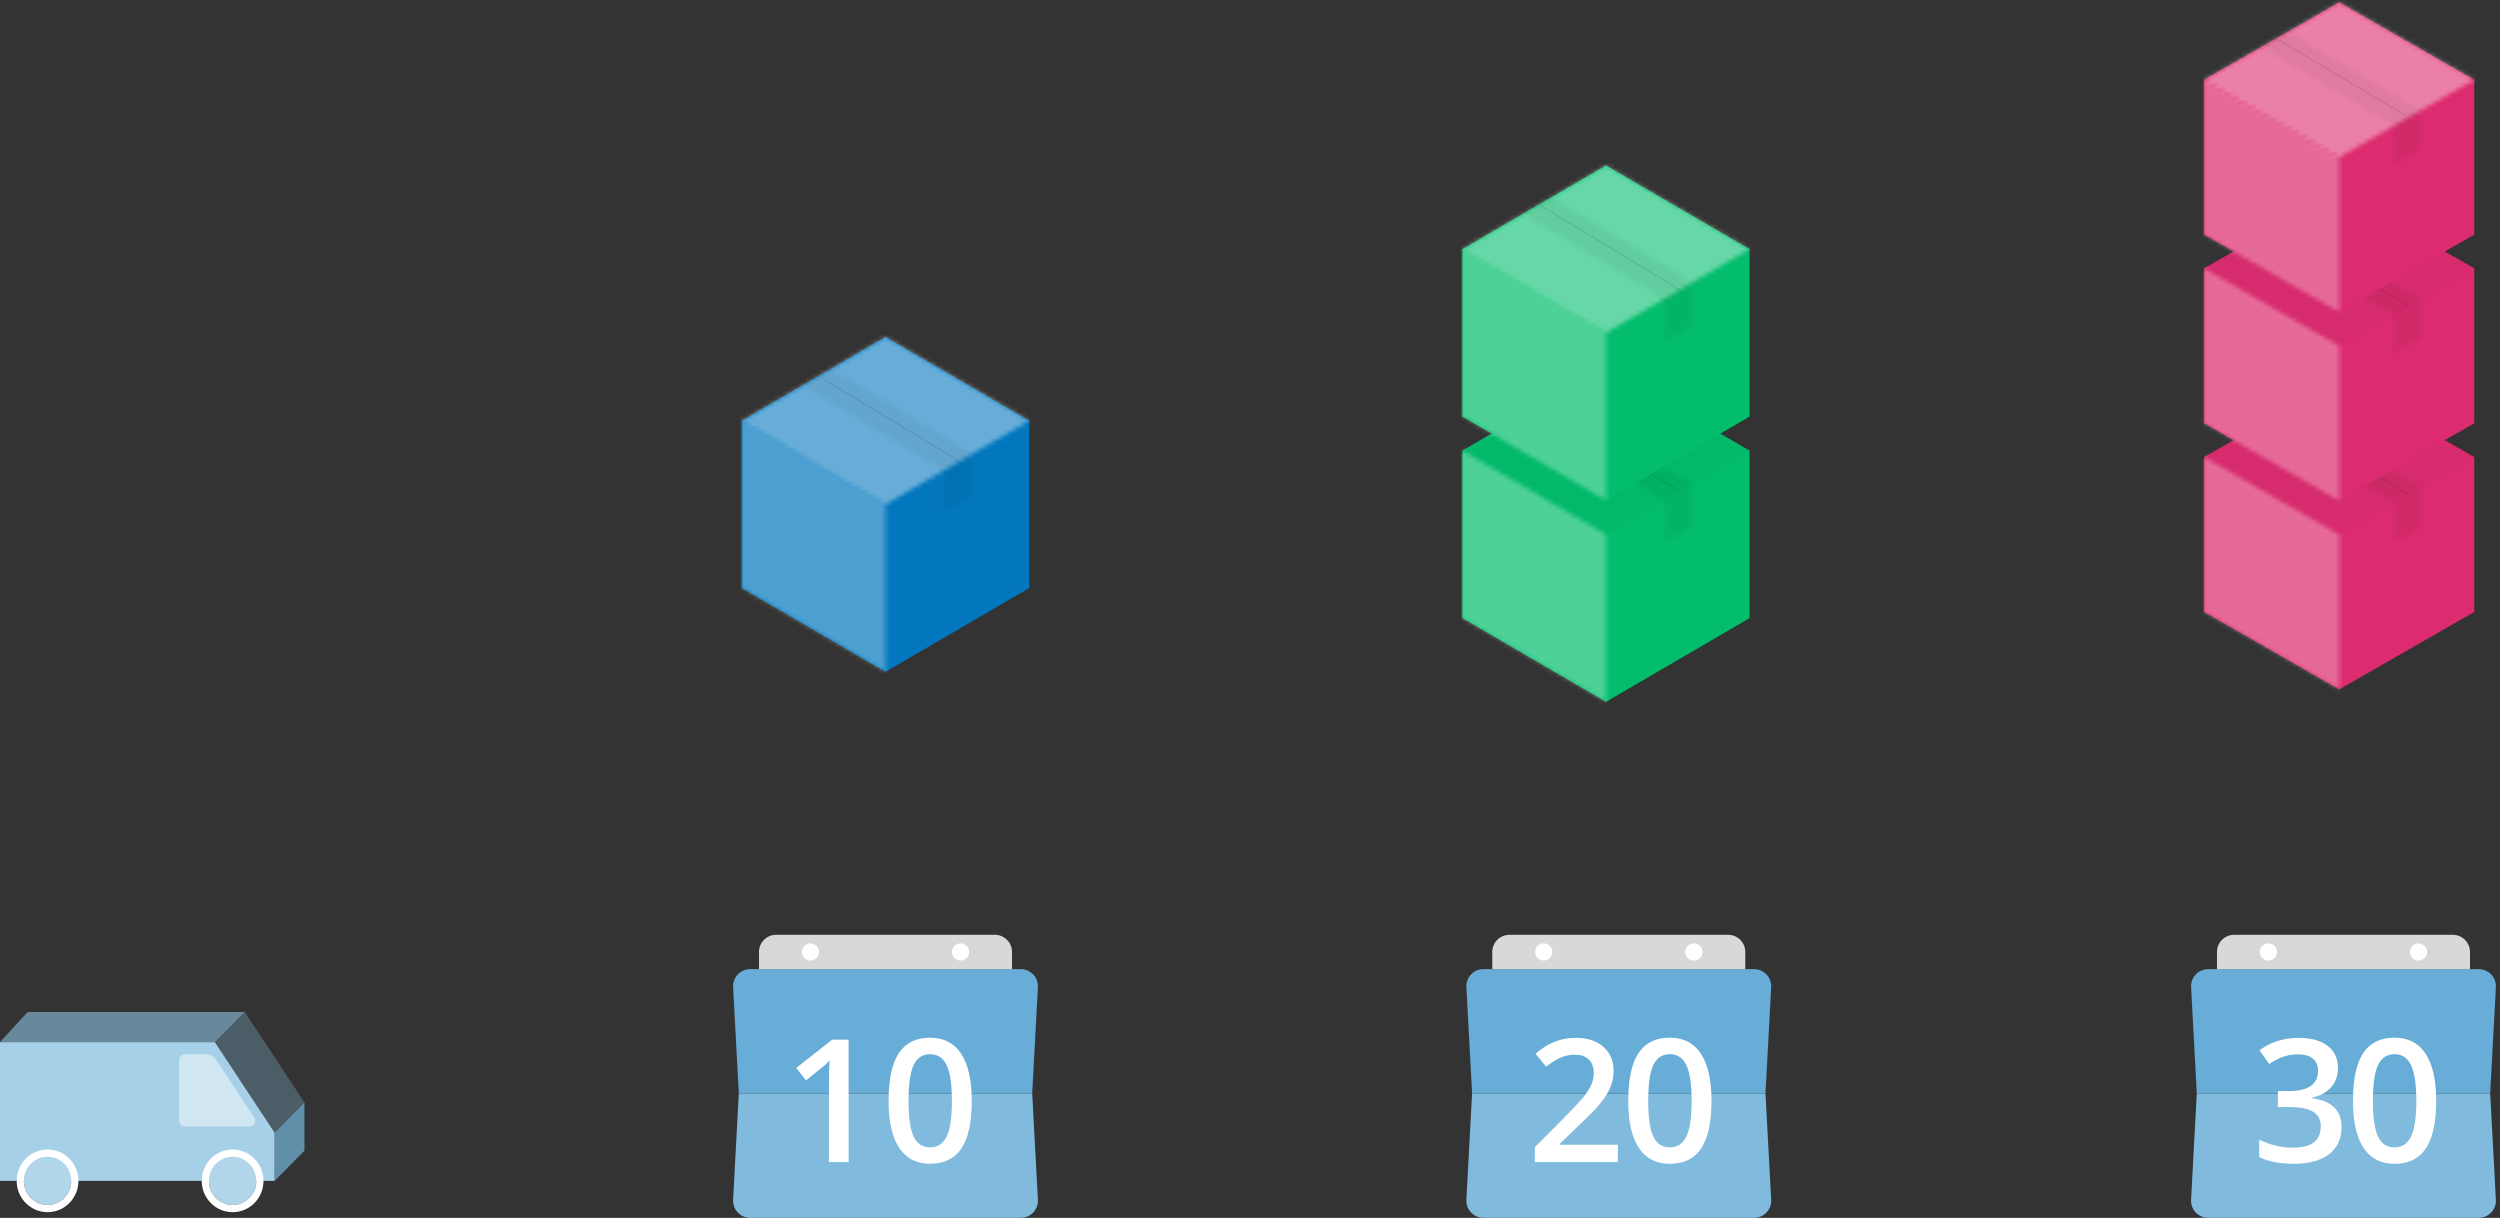
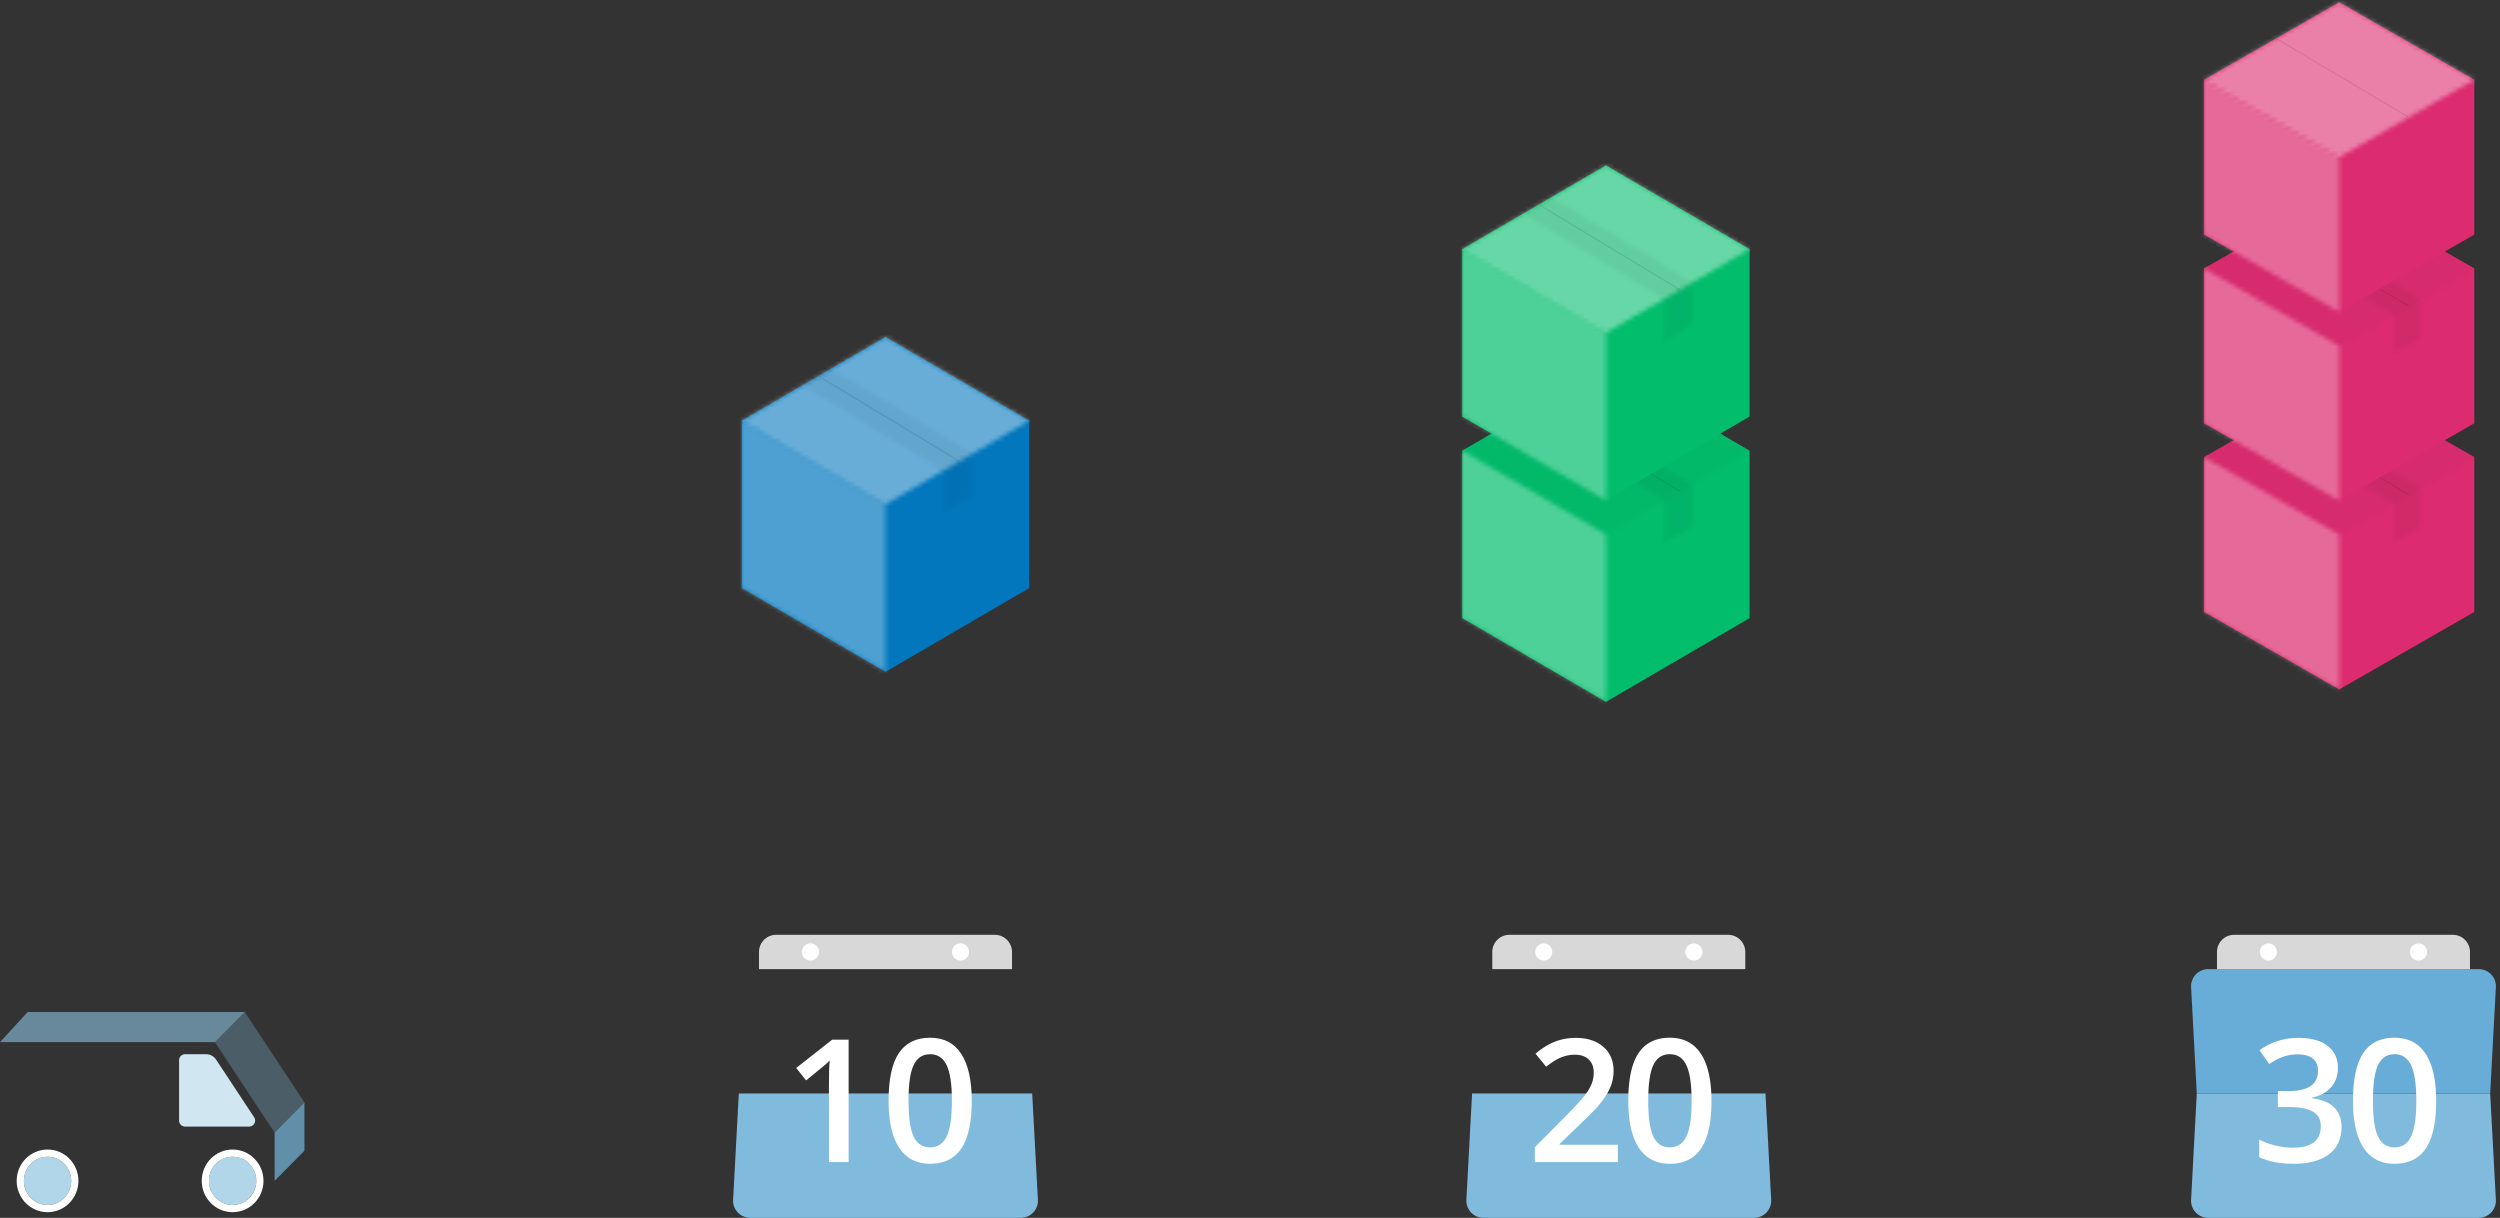
<svg xmlns="http://www.w3.org/2000/svg" xmlns:xlink="http://www.w3.org/1999/xlink" width="583" height="284">
  <rect width="100%" height="100%" fill="#333333" stroke="none" />
  <defs>
    <path id="a" d="M0 39.477l33.5 19.528V19.95L0 .421z" />
    <path id="c" d="M0 19.528l33.5 19.528L67 19.528 33.5 0z" />
    <path id="e" d="M.233 3.949L33.124 23.83l6.544-3.815L6.778.134z" />
    <path id="g" d="M.184 4.164v9.797l6.544-3.814V.349z" />
    <path id="i" d="M0 39.477l33.5 19.528V19.95L0 .421z" />
    <path id="k" d="M0 19.528l33.5 19.528L67 19.528 33.5 0z" />
    <path id="m" d="M.233 3.949L33.124 23.83l6.544-3.815L6.778.134z" />
    <path id="o" d="M.184 4.164v9.797l6.544-3.814V.349z" />
    <path id="q" d="M0 39.477l33.5 19.528V19.95L0 .421z" />
    <path id="s" d="M0 19.528l33.5 19.528L67 19.528 33.5 0z" />
    <path id="u" d="M.233 3.949L33.124 23.83l6.544-3.815L6.778.134z" />
    <path id="w" d="M.184 4.164v9.797l6.544-3.814V.349z" />
    <path id="y" d="M0 36.517L31.5 54.58V18.453L0 .39z" />
    <path id="A" d="M0 18.063l31.5 18.064L63 18.063 31.5 0z" />
    <path id="C" d="M.219 3.653l30.928 18.391 6.153-3.529L6.373.125z" />
    <path id="E" d="M.173 3.852v9.062l6.154-3.528V.323z" />
    <path id="G" d="M0 36.517L31.5 54.58V18.453L0 .39z" />
    <path id="I" d="M0 18.063l31.5 18.064L63 18.063 31.5 0z" />
    <path id="K" d="M.219 3.653l30.928 18.391 6.153-3.529L6.373.125z" />
    <path id="M" d="M.173 3.852v9.062l6.154-3.528V.323z" />
    <path id="O" d="M0 36.517L31.5 54.58V18.453L0 .39z" />
    <path id="Q" d="M0 18.063l31.5 18.064L63 18.063 31.5 0z" />
-     <path id="S" d="M.219 3.653l30.928 18.391 6.153-3.529L6.373.125z" />
    <path id="U" d="M.173 3.852v9.062l6.154-3.528V.323z" />
  </defs>
  <g fill="none" fill-rule="evenodd">
-     <path fill="#A6D0E7" fill-rule="nonzero" d="M0 243.031h50.118l13.921 21.094v11.25H0z" />
    <g transform="translate(4 268)">
      <ellipse cx="6.089" cy="6.375" rx="5.521" ry="5.625" transform="translate(1 1)" fill-rule="nonzero" fill="#B1D6E9" />
      <ellipse stroke="#FFF" stroke-width="1.68" cx="7.089" cy="7.375" rx="6.361" ry="6.465" />
    </g>
    <g transform="translate(47 268)">
      <ellipse cx="6.246" cy="6.375" rx="5.521" ry="5.625" transform="translate(1 1)" fill-rule="nonzero" fill="#B1D6E9" />
      <ellipse stroke="#FFF" stroke-width="1.68" cx="7.246" cy="7.375" rx="6.361" ry="6.465" />
    </g>
    <path fill="#75B6DA" fill-rule="nonzero" opacity=".7" d="M64.04 264.125l6.96-7.031v11.25l-6.96 7.031z" />
    <path fill="#83BFDD" fill-rule="nonzero" opacity=".3" d="M50.118 243.031l6.96-7.031L71 257.094l-6.96 7.031z" />
    <path d="M48.054 245.844h-4.89a1.4 1.4 0 0 0-1.4 1.4v14.075a1.4 1.4 0 0 0 1.4 1.4h14.933a1.4 1.4 0 0 0 1.168-2.171L50.391 247.1a2.8 2.8 0 0 0-2.337-1.257v.001z" fill="#D0E6F1" fill-rule="nonzero" />
    <path fill="#8DC3E1" fill-rule="nonzero" opacity=".6" d="M6.455 236h50.623l-6.96 7.031H0z" />
    <path fill="#0277BD" fill-rule="nonzero" d="M173 98.09v39.056l33.5 19.528 33.5-19.528V98.09l-33.5-19.528z" />
    <g transform="translate(173 97.668)" opacity=".3" style="mix-blend-mode:soft-light">
      <mask id="b" fill="#fff">
        <use xlink:href="#a" />
      </mask>
      <path fill="#FFF" fill-rule="nonzero" mask="url(#b)" d="M-2.792 61.815h39.084V-2.388H-2.792z" />
    </g>
    <g transform="translate(173 78.562)" opacity=".4" style="mix-blend-mode:soft-light">
      <mask id="d" fill="#fff">
        <use xlink:href="#c" />
      </mask>
      <path fill="#FFF" fill-rule="nonzero" mask="url(#d)" d="M-2.792 41.866h72.584V-2.81H-2.792z" />
    </g>
    <g transform="translate(186.958 85.867)" opacity=".05">
      <mask id="f" fill="#fff">
        <use xlink:href="#e" />
      </mask>
      <path fill="#000" fill-rule="nonzero" mask="url(#f)" d="M-.234 29.31h48.677V-.366H-.234z" />
    </g>
    <g transform="translate(219.9 105.536)" opacity=".05">
      <mask id="h" fill="#fff">
        <use xlink:href="#g" />
      </mask>
      <path fill="#000" fill-rule="nonzero" mask="url(#h)" d="M-.357 29.45h48.676V-.224H-.357z" />
    </g>
    <path fill="#000" fill-rule="nonzero" opacity=".1" d="M223.587 107.647l-32.884-19.878.276-.16 32.886 19.879z" />
    <path d="M240.71 255l1.328 24.786a4 4 0 0 1-3.994 4.214h-63.088a4 4 0 0 1-3.995-4.214l1.33-24.786h68.419z" fill="#80BBDE" fill-rule="nonzero" />
-     <path d="M174.956 226h63.088a4 4 0 0 1 3.995 4.214L240.709 255h-68.418l-1.33-24.786a4 4 0 0 1 3.995-4.214z" fill="#67ADD7" fill-rule="nonzero" />
    <path d="M197.902 271h-4.59v-18.438c0-2.2.053-3.945.157-5.234-.3.313-.668.658-1.104 1.035-.436.378-1.898 1.576-4.385 3.594l-2.304-2.91 8.398-6.602h3.828V271zm28.711-14.277c0 4.96-.797 8.645-2.392 11.054-1.595 2.41-4.033 3.614-7.315 3.614-3.177 0-5.586-1.244-7.226-3.73-1.64-2.488-2.461-6.134-2.461-10.938 0-5.04.797-8.754 2.392-11.143 1.595-2.39 4.027-3.584 7.295-3.584 3.19 0 5.606 1.25 7.246 3.75 1.641 2.5 2.461 6.159 2.461 10.977zm-14.746 0c0 3.893.4 6.673 1.201 8.34.801 1.666 2.08 2.5 3.838 2.5s3.044-.847 3.858-2.54c.814-1.692 1.22-4.46 1.22-8.3 0-3.828-.406-6.599-1.22-8.31-.814-1.713-2.1-2.57-3.858-2.57s-3.037.84-3.838 2.52c-.8 1.68-1.2 4.466-1.2 8.36z" fill="#FFF" />
    <path d="M181 218h51a4 4 0 0 1 4 4v4h-59v-4a4 4 0 0 1 4-4z" fill="#D8D8D8" fill-rule="nonzero" />
    <circle fill="#FFF" fill-rule="nonzero" cx="189" cy="222" r="2" />
    <circle fill="#FFF" fill-rule="nonzero" cx="224" cy="222" r="2" />
    <g transform="translate(341 38)">
      <path fill="#02BD6C" fill-rule="nonzero" d="M0 67.09v39.056l33.5 19.528L67 106.146V67.09L33.5 47.562z" />
      <g transform="translate(0 66.668)" opacity=".3">
        <mask id="j" fill="#fff">
          <use xlink:href="#i" />
        </mask>
        <path fill="#FFF" fill-rule="nonzero" mask="url(#j)" d="M-2.792 61.815h39.084V-2.388H-2.792z" />
      </g>
      <g transform="translate(0 47.562)" opacity=".03">
        <mask id="l" fill="#fff">
          <use xlink:href="#k" />
        </mask>
        <path fill="#0D181F" fill-rule="nonzero" mask="url(#l)" d="M-2.792 41.866h72.584V-2.81H-2.792z" />
      </g>
      <g transform="translate(13.958 54.867)" opacity=".05">
        <mask id="n" fill="#fff">
          <use xlink:href="#m" />
        </mask>
        <path fill="#000" fill-rule="nonzero" mask="url(#n)" d="M-.234 29.31h48.677V-.366H-.234z" />
      </g>
      <g transform="translate(46.9 74.536)" opacity=".05">
        <mask id="p" fill="#fff">
          <use xlink:href="#o" />
        </mask>
        <path fill="#000" fill-rule="nonzero" mask="url(#p)" d="M-.357 29.45h48.676V-.224H-.357z" />
      </g>
      <path fill="#000" fill-rule="nonzero" opacity=".1" d="M50.587 76.647L17.703 56.769l.276-.16 32.886 19.879z" />
      <path fill="#02BD6C" fill-rule="nonzero" d="M0 20.09v39.056l33.5 19.528L67 59.146V20.09L33.5.562z" />
      <g transform="translate(0 19.668)" opacity=".3">
        <mask id="r" fill="#fff">
          <use xlink:href="#q" />
        </mask>
        <path fill="#FFF" fill-rule="nonzero" mask="url(#r)" d="M-2.792 61.815h39.084V-2.388H-2.792z" />
      </g>
      <g transform="translate(0 .562)" opacity=".4">
        <mask id="t" fill="#fff">
          <use xlink:href="#s" />
        </mask>
        <path fill="#FFF" fill-rule="nonzero" mask="url(#t)" d="M-2.792 41.866h72.584V-2.81H-2.792z" />
      </g>
      <g transform="translate(13.958 7.867)" opacity=".05">
        <mask id="v" fill="#fff">
          <use xlink:href="#u" />
        </mask>
        <path fill="#000" fill-rule="nonzero" mask="url(#v)" d="M-.234 29.31h48.677V-.366H-.234z" />
      </g>
      <g transform="translate(46.9 27.536)" opacity=".05">
        <mask id="x" fill="#fff">
          <use xlink:href="#w" />
        </mask>
        <path fill="#000" fill-rule="nonzero" mask="url(#x)" d="M-.357 29.45h48.676V-.224H-.357z" />
      </g>
      <path fill="#000" fill-rule="nonzero" opacity=".1" d="M50.587 29.647L17.703 9.769l.276-.16 32.886 19.879z" />
      <path d="M2.29 217h68.42l1.328 24.786A4 4 0 0 1 68.044 246H4.956a4 4 0 0 1-3.995-4.214L2.291 217H2.29z" fill="#80BBDE" fill-rule="nonzero" />
-       <path d="M4.956 188h63.088a4 4 0 0 1 3.995 4.214L70.709 217H2.292L.96 192.214A4 4 0 0 1 4.957 188h-.001z" fill="#67ADD7" fill-rule="nonzero" />
      <g fill="#FFF">
        <path d="M36.281 233H16.926v-3.477l7.363-7.402c2.175-2.226 3.617-3.805 4.326-4.736.71-.931 1.227-1.807 1.553-2.627.326-.82.488-1.7.488-2.637 0-1.289-.387-2.305-1.162-3.047-.775-.742-1.846-1.113-3.213-1.113a8.566 8.566 0 0 0-3.174.605c-1.022.404-2.203 1.133-3.544 2.188l-2.48-3.027c1.588-1.342 3.13-2.292 4.628-2.852 1.497-.56 3.092-.84 4.785-.84 2.656 0 4.785.694 6.387 2.08 1.601 1.387 2.402 3.252 2.402 5.596 0 1.289-.23 2.513-.693 3.672-.462 1.159-1.172 2.353-2.13 3.584-.956 1.23-2.548 2.894-4.774 4.99l-4.961 4.805v.195H36.28V233zM58.113 218.723c0 4.96-.797 8.645-2.392 11.054-1.595 2.41-4.033 3.614-7.315 3.614-3.177 0-5.586-1.244-7.226-3.73-1.64-2.488-2.461-6.134-2.461-10.938 0-5.04.797-8.754 2.392-11.143 1.595-2.39 4.027-3.584 7.295-3.584 3.19 0 5.606 1.25 7.246 3.75 1.641 2.5 2.461 6.159 2.461 10.977zm-14.746 0c0 3.893.4 6.673 1.201 8.34.801 1.666 2.08 2.5 3.838 2.5s3.044-.847 3.858-2.54c.813-1.692 1.22-4.46 1.22-8.3 0-3.828-.407-6.599-1.22-8.31-.814-1.713-2.1-2.57-3.858-2.57s-3.037.84-3.838 2.52c-.8 1.68-1.2 4.466-1.2 8.36z" />
      </g>
      <path d="M11 180h51a4 4 0 0 1 4 4v4H7v-4a4 4 0 0 1 4-4z" fill="#D8D8D8" fill-rule="nonzero" />
      <circle fill="#FFF" fill-rule="nonzero" cx="19" cy="184" r="2" />
      <circle fill="#FFF" fill-rule="nonzero" cx="54" cy="184" r="2" />
    </g>
    <g transform="translate(510)">
      <path fill="#DC2B6E" fill-rule="nonzero" d="M4 106.583v36.127l31.5 18.064L67 142.71v-36.127L35.5 88.52z" />
      <g transform="translate(4 106.193)" opacity=".3">
        <mask id="z" fill="#fff">
          <use xlink:href="#y" />
        </mask>
        <path fill="#FFF" fill-rule="nonzero" mask="url(#z)" d="M-2.625 57.179h36.75V-2.209h-36.75z" />
      </g>
      <g transform="translate(4 88.52)" opacity=".03">
        <mask id="B" fill="#fff">
          <use xlink:href="#A" />
        </mask>
        <path fill="#0D181F" fill-rule="nonzero" mask="url(#B)" d="M-2.625 38.726h68.25V-2.6h-68.25z" />
      </g>
      <g transform="translate(17.125 95.277)" opacity=".05">
        <mask id="D" fill="#fff">
          <use xlink:href="#C" />
        </mask>
        <path fill="#000" fill-rule="nonzero" mask="url(#D)" d="M-.22 27.111h45.77V-.338H-.22z" />
      </g>
      <g transform="translate(48.1 113.47)" opacity=".05">
        <mask id="F" fill="#fff">
          <use xlink:href="#E" />
        </mask>
        <path fill="#000" fill-rule="nonzero" mask="url(#F)" d="M-.336 27.242h45.77V-.208H-.335z" />
      </g>
      <path fill="#000" fill-rule="nonzero" opacity=".1" d="M51.567 115.423l-30.92-18.386.258-.15 30.923 18.39z" />
      <path fill="#DC2B6E" fill-rule="nonzero" d="M4 62.583V98.71l31.5 18.064L67 98.71V62.583L35.5 44.52z" />
      <g transform="translate(4 62.193)" opacity=".3">
        <mask id="H" fill="#fff">
          <use xlink:href="#G" />
        </mask>
        <path fill="#FFF" fill-rule="nonzero" mask="url(#H)" d="M-2.625 57.179h36.75V-2.209h-36.75z" />
      </g>
      <g transform="translate(4 44.52)" opacity=".03">
        <mask id="J" fill="#fff">
          <use xlink:href="#I" />
        </mask>
        <path fill="#0D181F" fill-rule="nonzero" mask="url(#J)" d="M-2.625 38.726h68.25V-2.6h-68.25z" />
      </g>
      <g transform="translate(17.125 51.277)" opacity=".05">
        <mask id="L" fill="#fff">
          <use xlink:href="#K" />
        </mask>
        <path fill="#000" fill-rule="nonzero" mask="url(#L)" d="M-.22 27.111h45.77V-.338H-.22z" />
      </g>
      <g transform="translate(48.1 69.47)" opacity=".05">
        <mask id="N" fill="#fff">
          <use xlink:href="#M" />
        </mask>
        <path fill="#000" fill-rule="nonzero" mask="url(#N)" d="M-.336 27.242h45.77V-.208H-.335z" />
      </g>
      <path fill="#000" fill-rule="nonzero" opacity=".1" d="M51.567 71.423l-30.92-18.386.258-.15 30.923 18.39z" />
      <path fill="#DC2B6E" fill-rule="nonzero" d="M4 18.583V54.71l31.5 18.064L67 54.71V18.583L35.5.52z" />
      <g transform="translate(4 18.193)" opacity=".3">
        <mask id="P" fill="#fff">
          <use xlink:href="#O" />
        </mask>
        <path fill="#FFF" fill-rule="nonzero" mask="url(#P)" d="M-2.625 57.179h36.75V-2.209h-36.75z" />
      </g>
      <g transform="translate(4 .52)" opacity=".4">
        <mask id="R" fill="#fff">
          <use xlink:href="#Q" />
        </mask>
        <path fill="#FFF" fill-rule="nonzero" mask="url(#R)" d="M-2.625 38.726h68.25V-2.6h-68.25z" />
      </g>
      <g transform="translate(17.125 7.277)" opacity=".05">
        <mask id="T" fill="#fff">
          <use xlink:href="#S" />
        </mask>
        <path fill="#000" fill-rule="nonzero" mask="url(#T)" d="M-.22 27.111h45.77V-.338H-.22z" />
      </g>
      <g transform="translate(48.1 25.47)" opacity=".05">
        <mask id="V" fill="#fff">
          <use xlink:href="#U" />
        </mask>
-         <path fill="#000" fill-rule="nonzero" mask="url(#V)" d="M-.336 27.242h45.77V-.208H-.335z" />
      </g>
      <path fill="#000" fill-rule="nonzero" opacity=".1" d="M51.567 27.423L20.647 9.037l.258-.15 30.923 18.39z" />
      <path d="M2.29 255h68.42l1.328 24.786A4 4 0 0 1 68.044 284H4.956a4 4 0 0 1-3.995-4.214L2.291 255H2.29z" fill="#80BBDE" fill-rule="nonzero" />
      <path d="M4.956 226h63.088a4 4 0 0 1 3.995 4.214L70.709 255H2.292l-1.33-24.786A4 4 0 0 1 4.957 226h-.001z" fill="#67ADD7" fill-rule="nonzero" />
      <g fill="#FFF">
        <path d="M35.207 249.008c0 1.81-.527 3.317-1.582 4.521-1.055 1.205-2.539 2.015-4.453 2.432v.156c2.292.287 4.01 1 5.156 2.139 1.146 1.14 1.719 2.653 1.719 4.54 0 2.748-.97 4.867-2.91 6.358-1.94 1.491-4.7 2.237-8.281 2.237-3.165 0-5.834-.515-8.008-1.543v-4.082a18.29 18.29 0 0 0 3.847 1.386c1.355.326 2.657.489 3.907.489 2.213 0 3.867-.41 4.96-1.23 1.094-.821 1.641-2.09 1.641-3.81 0-1.523-.605-2.643-1.816-3.359-1.211-.716-3.112-1.074-5.703-1.074h-2.48v-3.73h2.519c4.557 0 6.836-1.576 6.836-4.727 0-1.224-.398-2.168-1.192-2.832-.794-.664-1.966-.996-3.515-.996-1.081 0-2.123.153-3.125.459-1.003.306-2.188.901-3.555 1.787l-2.246-3.203c2.617-1.927 5.657-2.89 9.12-2.89 2.879 0 5.125.618 6.74 1.855 1.614 1.237 2.421 2.942 2.421 5.117zM58.113 256.723c0 4.96-.797 8.645-2.392 11.054-1.595 2.41-4.033 3.614-7.315 3.614-3.177 0-5.586-1.244-7.226-3.73-1.64-2.488-2.461-6.134-2.461-10.938 0-5.04.797-8.754 2.392-11.143 1.595-2.39 4.027-3.584 7.295-3.584 3.19 0 5.606 1.25 7.246 3.75 1.641 2.5 2.461 6.159 2.461 10.977zm-14.746 0c0 3.893.4 6.673 1.201 8.34.801 1.666 2.08 2.5 3.838 2.5s3.044-.847 3.858-2.54c.813-1.692 1.22-4.46 1.22-8.3 0-3.828-.407-6.599-1.22-8.31-.814-1.713-2.1-2.57-3.858-2.57s-3.037.84-3.838 2.52c-.8 1.68-1.2 4.466-1.2 8.36z" />
      </g>
      <path d="M11 218h51a4 4 0 0 1 4 4v4H7v-4a4 4 0 0 1 4-4z" fill="#D8D8D8" fill-rule="nonzero" />
      <circle fill="#FFF" fill-rule="nonzero" cx="19" cy="222" r="2" />
      <circle fill="#FFF" fill-rule="nonzero" cx="54" cy="222" r="2" />
    </g>
  </g>
</svg>